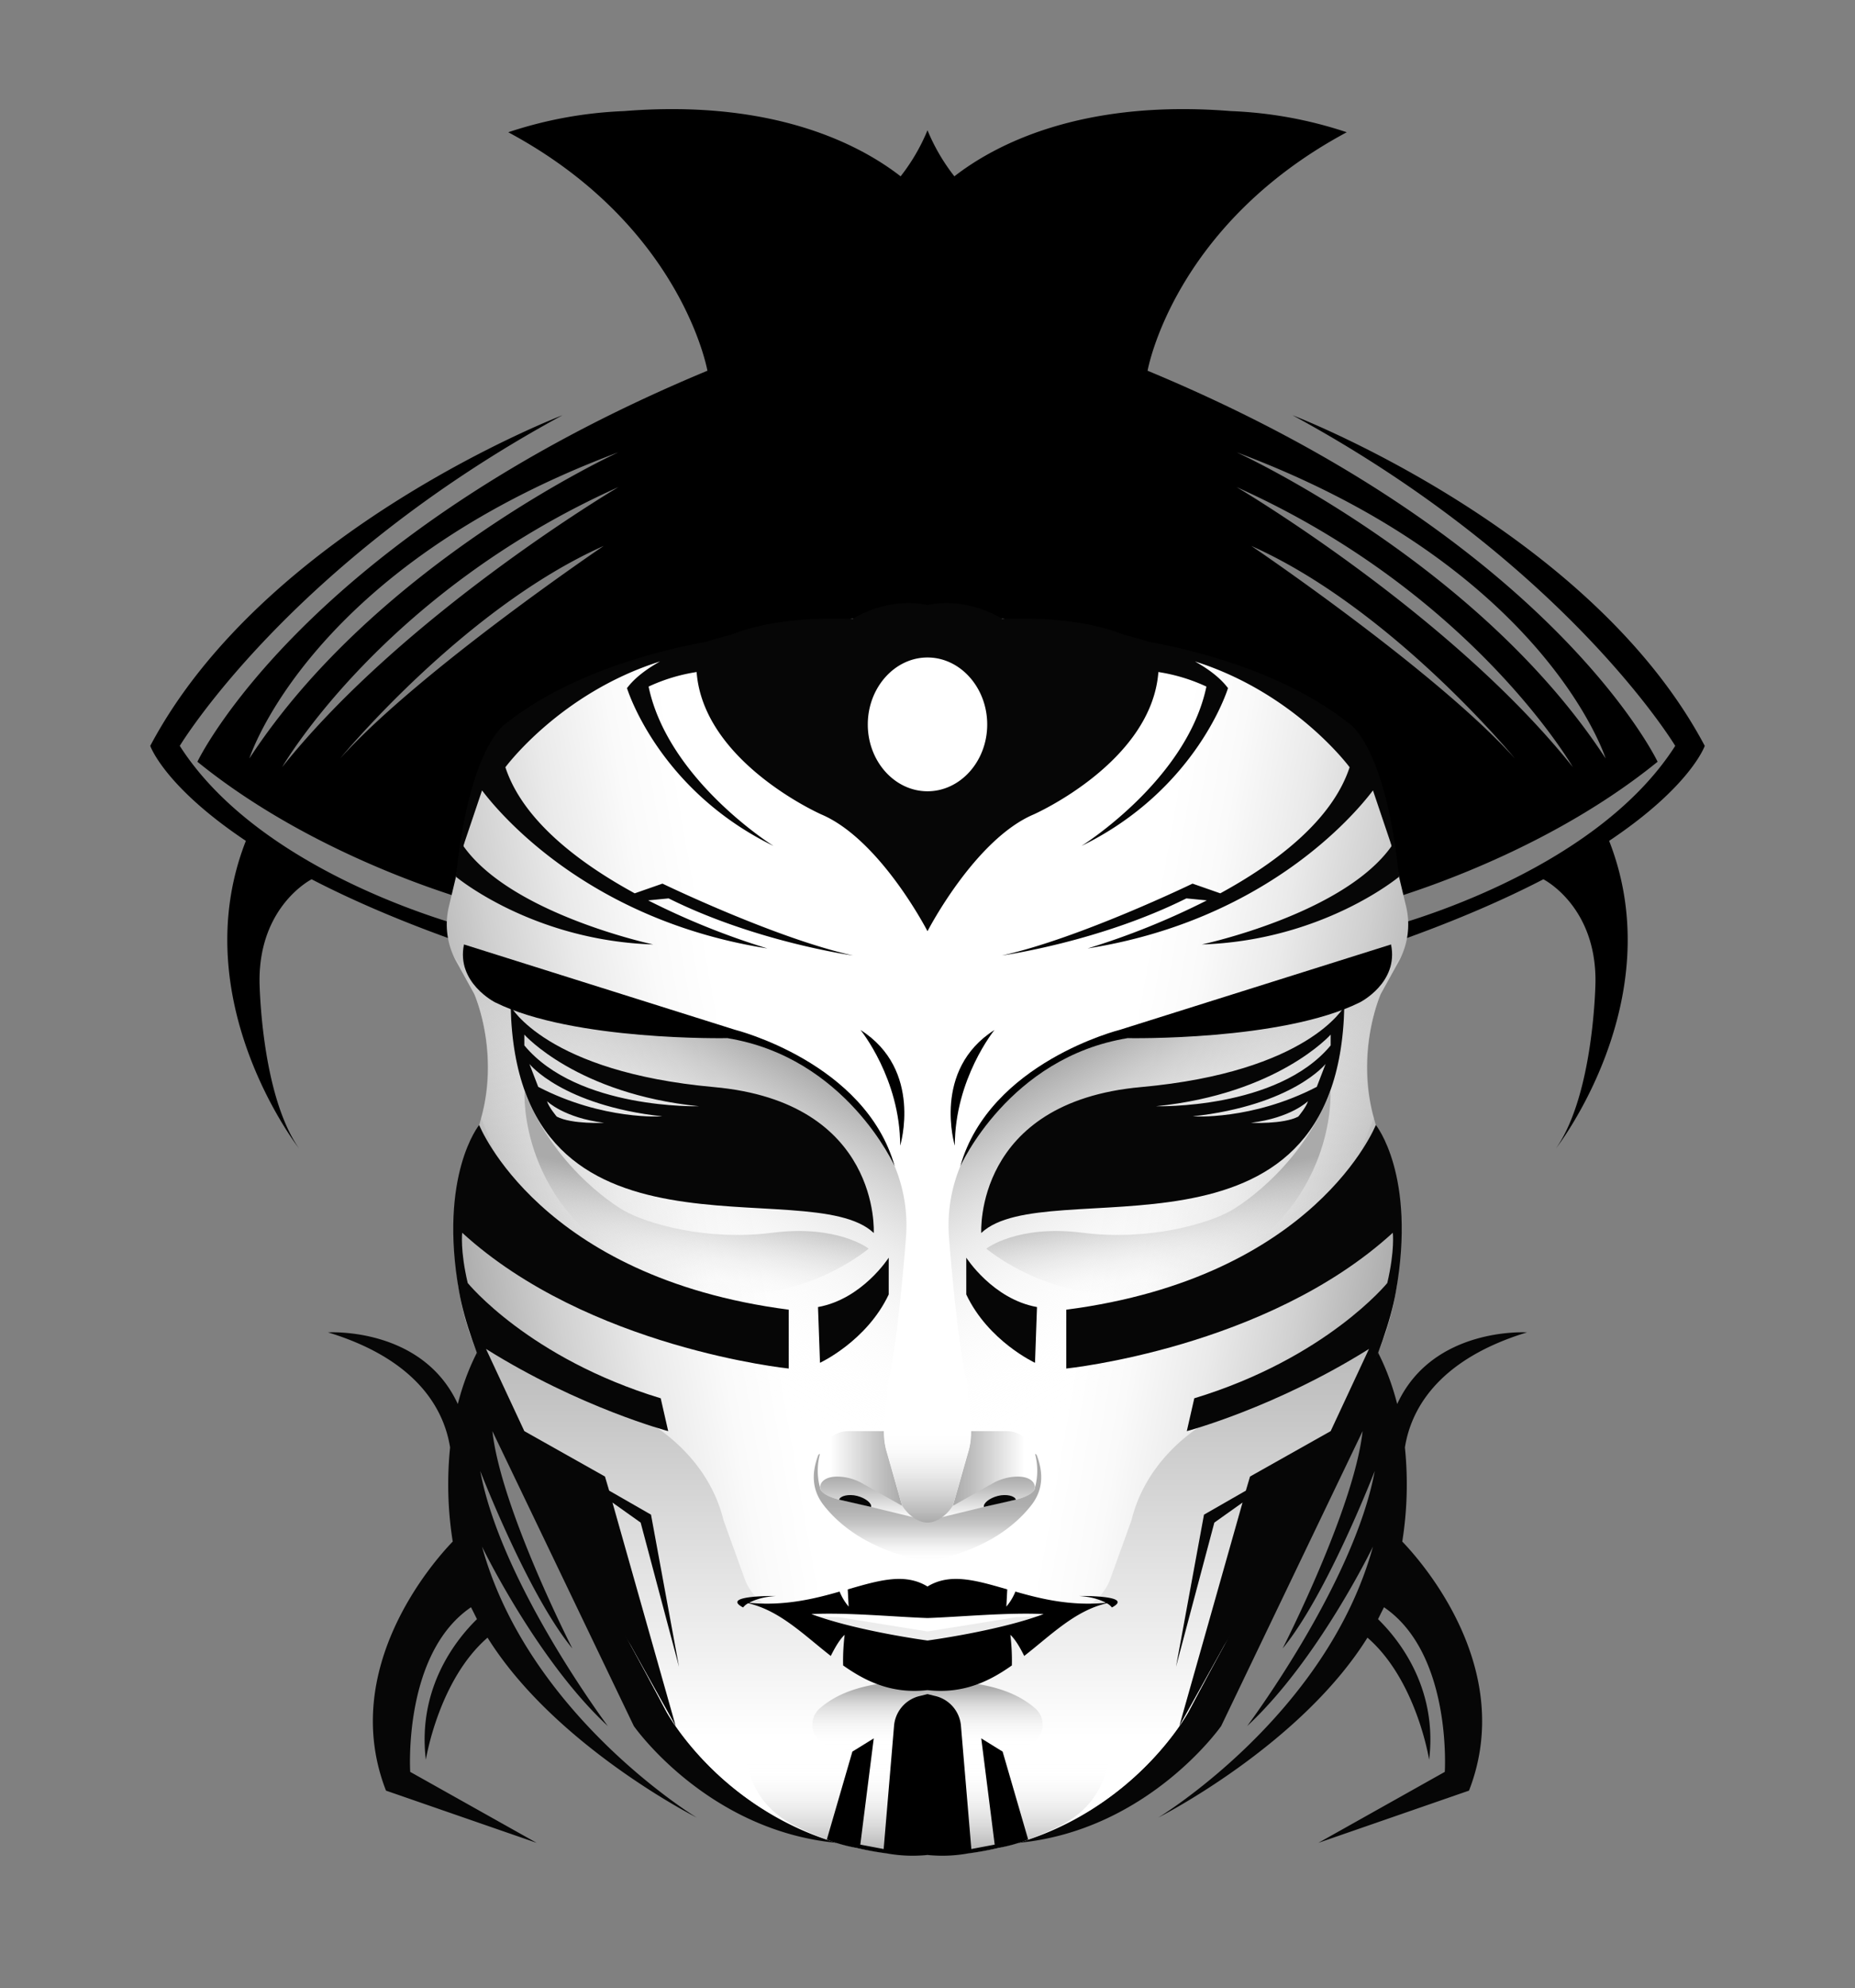
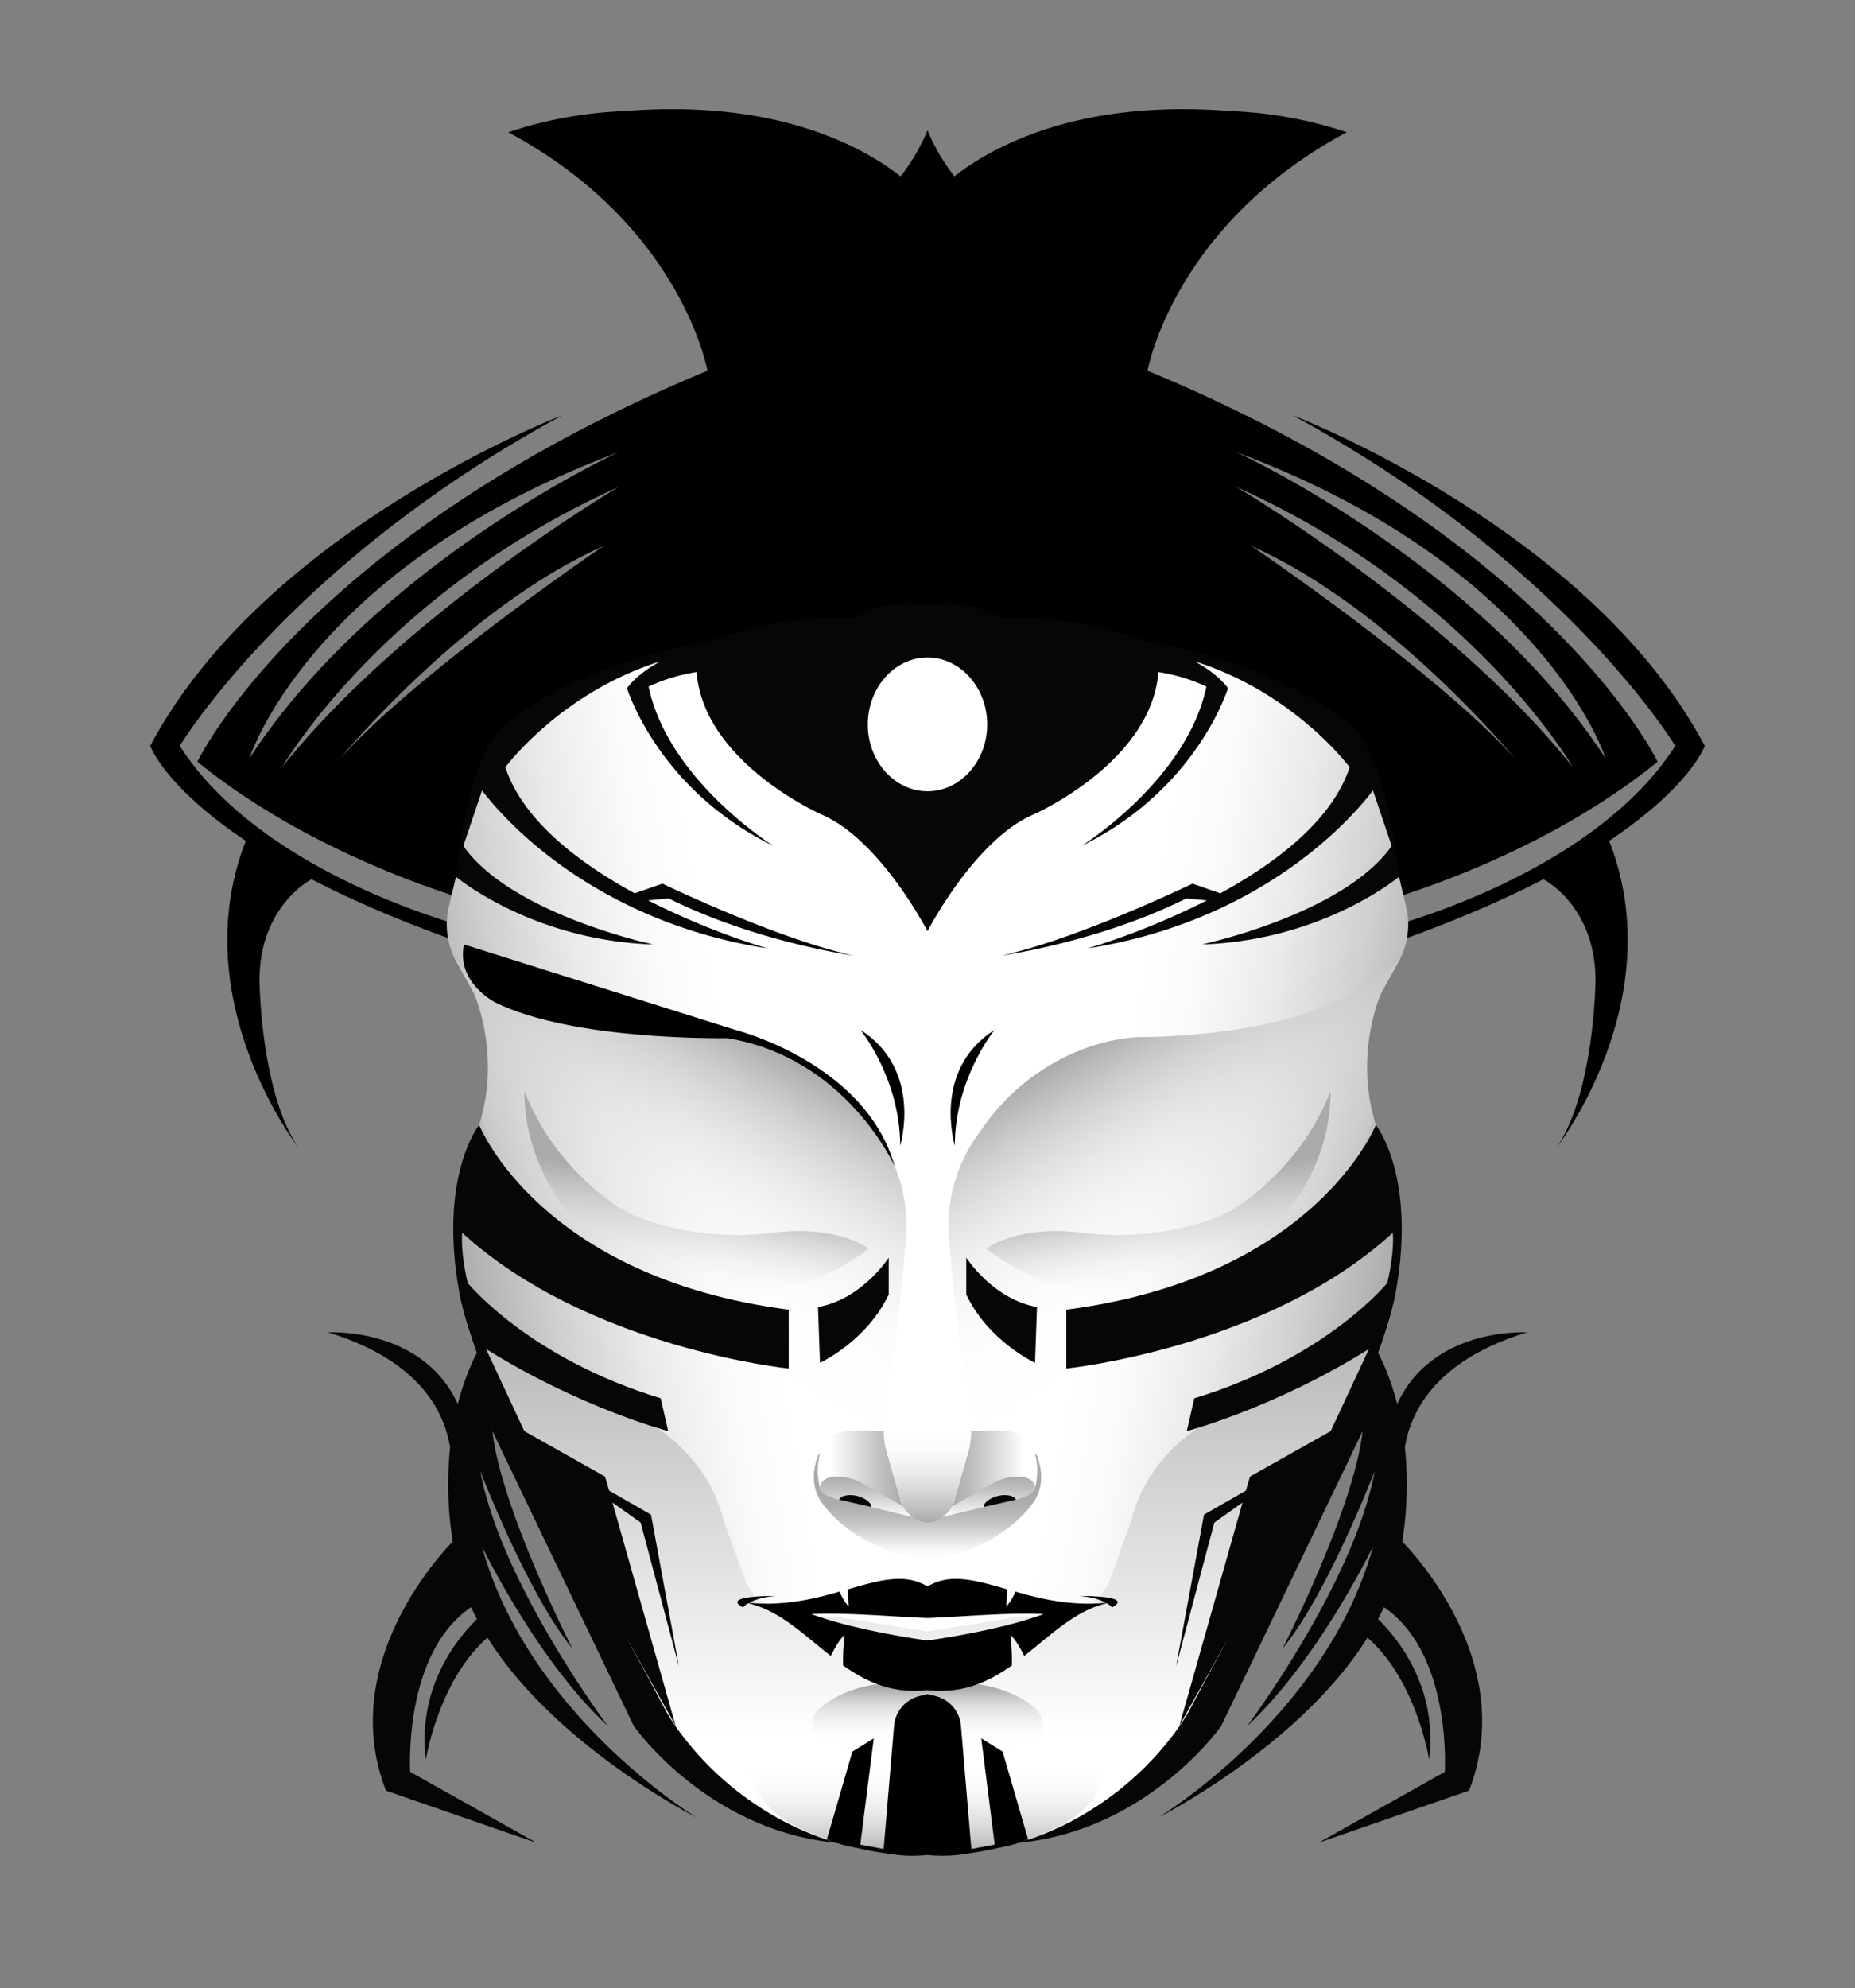
<svg xmlns="http://www.w3.org/2000/svg" viewBox="0 0 842 902">
  <rect x="0" y="0" width="842" height="902" fill="#808080" stroke="none" />
  <defs>
    <style> .cls-1{fill:#060606;}.cls-2{fill:url(#linear-gradient);}.cls-3{fill:url(#linear-gradient-2);}.cls-4{fill:url(#linear-gradient-3);}.cls-5{fill:url(#linear-gradient-4);}.cls-6{fill:url(#linear-gradient-5);}.cls-7{fill:url(#linear-gradient-6);}.cls-8{fill:url(#linear-gradient-7);}.cls-9{fill:url(#linear-gradient-8);}.cls-10{fill:url(#linear-gradient-9);}.cls-11{fill:url(#linear-gradient-10);} </style>
    <linearGradient id="linear-gradient" x1="209.77" y1="593.77" x2="468.51" y2="548.14" gradientUnits="userSpaceOnUse">
      <stop offset="0" stop-color="#aaa" />
      <stop offset="0.01" stop-color="#acacac" />
      <stop offset="0.16" stop-color="#d0d0d0" />
      <stop offset="0.3" stop-color="#eaeaea" />
      <stop offset="0.43" stop-color="#fafafa" />
      <stop offset="0.53" stop-color="#fff" />
    </linearGradient>
    <linearGradient id="linear-gradient-2" x1="314" y1="573.93" x2="314" y2="841.6" gradientUnits="userSpaceOnUse">
      <stop offset="0" stop-color="#aaa" />
      <stop offset="0.44" stop-color="#dbdbdb" />
      <stop offset="0.8" stop-color="#fff" />
    </linearGradient>
    <linearGradient id="linear-gradient-3" x1="369.19" y1="485.41" x2="275.93" y2="646.94" gradientUnits="userSpaceOnUse">
      <stop offset="0" stop-color="#aaa" />
      <stop offset="0.13" stop-color="silver" stop-opacity="0.74" />
      <stop offset="0.28" stop-color="#d7d7d7" stop-opacity="0.47" />
      <stop offset="0.42" stop-color="#e8e8e8" stop-opacity="0.27" />
      <stop offset="0.56" stop-color="#f5f5f5" stop-opacity="0.12" />
      <stop offset="0.68" stop-color="#fcfcfc" stop-opacity="0.03" />
      <stop offset="0.78" stop-color="#fff" stop-opacity="0" />
    </linearGradient>
    <linearGradient id="linear-gradient-4" x1="409.55" y1="666.27" x2="371.34" y2="666.27" gradientUnits="userSpaceOnUse">
      <stop offset="0" stop-color="#aaa" />
      <stop offset="0.25" stop-color="silver" />
      <stop offset="0.78" stop-color="#f7f7f7" />
      <stop offset="0.85" stop-color="#fff" />
    </linearGradient>
    <linearGradient id="linear-gradient-5" x1="394.32" y1="669.89" x2="394.32" y2="689.04" gradientUnits="userSpaceOnUse">
      <stop offset="0" stop-color="#aaa" />
      <stop offset="0.3" stop-color="silver" />
      <stop offset="0.92" stop-color="#f7f7f7" />
      <stop offset="1" stop-color="#fff" />
    </linearGradient>
    <linearGradient id="linear-gradient-6" x1="395.2" y1="659.62" x2="395.2" y2="708.24" gradientUnits="userSpaceOnUse">
      <stop offset="0.38" stop-color="#aaa" />
      <stop offset="0.48" stop-color="#acacac" stop-opacity="0.98" />
      <stop offset="0.58" stop-color="#b2b2b2" stop-opacity="0.91" />
      <stop offset="0.67" stop-color="#bbb" stop-opacity="0.8" />
      <stop offset="0.76" stop-color="#c8c8c8" stop-opacity="0.64" />
      <stop offset="0.85" stop-color="#dadada" stop-opacity="0.44" />
      <stop offset="0.94" stop-color="#eee" stop-opacity="0.2" />
      <stop offset="1" stop-color="#fff" stop-opacity="0" />
    </linearGradient>
    <linearGradient id="linear-gradient-7" x1="411.09" y1="690.84" x2="411.09" y2="643.92" gradientUnits="userSpaceOnUse">
      <stop offset="0" stop-color="#aaa" />
      <stop offset="0.06" stop-color="#b4b4b4" />
      <stop offset="0.28" stop-color="#d4d4d4" />
      <stop offset="0.49" stop-color="#ececec" />
      <stop offset="0.68" stop-color="#fafafa" />
      <stop offset="0.85" stop-color="#fff" />
    </linearGradient>
    <linearGradient id="linear-gradient-8" x1="379.82" y1="841.71" x2="379.82" y2="783.12" gradientUnits="userSpaceOnUse">
      <stop offset="0" stop-color="#aaa" />
      <stop offset="0.17" stop-color="silver" stop-opacity="0.75" />
      <stop offset="0.55" stop-color="#ededed" stop-opacity="0.21" />
      <stop offset="0.72" stop-color="#fff" stop-opacity="0" />
    </linearGradient>
    <linearGradient id="linear-gradient-9" x1="394.9" y1="762.41" x2="394.9" y2="803.85" gradientUnits="userSpaceOnUse">
      <stop offset="0.08" stop-color="#aaa" />
      <stop offset="0.26" stop-color="#c8c8c8" stop-opacity="0.65" />
      <stop offset="0.44" stop-color="#e0e0e0" stop-opacity="0.37" />
      <stop offset="0.59" stop-color="#f1f1f1" stop-opacity="0.17" />
      <stop offset="0.71" stop-color="#fbfbfb" stop-opacity="0.04" />
      <stop offset="0.79" stop-color="#fff" stop-opacity="0" />
    </linearGradient>
    <linearGradient id="linear-gradient-10" x1="319.93" y1="509.65" x2="306.85" y2="583.81" gradientUnits="userSpaceOnUse">
      <stop offset="0.37" stop-color="#aaa" />
      <stop offset="0.43" stop-color="#b1b1b1" stop-opacity="0.91" />
      <stop offset="1" stop-color="#fff" stop-opacity="0" />
    </linearGradient>
  </defs>
  <g>
    <path d="M408.8,80c-18-14-57.1-35.1-125.5-29.6A189.4,189.4,0,0,0,230.7,60c78.9,42.3,90.4,108.2,90.4,108.2C137.5,244.5,89.6,345.6,89.6,345.6c56.8,46.1,129.5,64.7,129.5,64.7l30.1-18.1-35,29.1S119.7,398,81.6,338.4c0,0,49.8-82.8,173.7-150,0,0-134.9,51.5-187.1,150,0,0,6.3,18.3,43.4,43.1C83.2,453.9,135.7,521,135.7,521c-17.3-24.7-17.9-75.6-17.9-75.6-.3-34.5,23.7-46.5,23.7-46.5h-.1c19.1,9.9,42.9,20.2,72.8,30.5l50.2-46.3L421,288.8V59.1A88.5,88.5,0,0,1,408.8,80ZM154.4,344.1s55.8-68,119.6-96.4C274,247.7,190.3,304.3,154.4,344.1ZM128.1,348s45.5-79,152.6-127C280.7,221,183.9,278.1,128.1,348Zm-14.9-3.9s27.2-86.5,167.5-138.9C280.7,205.2,171.2,255.2,113.2,344.1Z" />
  </g>
  <g transform="scale(-1 1) translate(-842,0)">
    <path d="M408.8,80c-18-14-57.1-35.1-125.5-29.6A189.4,189.4,0,0,0,230.7,60c78.9,42.3,90.4,108.2,90.4,108.2C137.5,244.5,89.6,345.6,89.6,345.6c56.8,46.1,129.5,64.7,129.5,64.7l30.1-18.1-35,29.1S119.7,398,81.6,338.4c0,0,49.8-82.8,173.7-150,0,0-134.9,51.5-187.1,150,0,0,6.3,18.3,43.4,43.1C83.2,453.9,135.7,521,135.7,521c-17.3-24.7-17.9-75.6-17.9-75.6-.3-34.5,23.7-46.5,23.7-46.5h-.1c19.1,9.9,42.9,20.2,72.8,30.5l50.2-46.3L421,288.8V59.1A88.5,88.5,0,0,1,408.8,80ZM154.4,344.1s55.8-68,119.6-96.4C274,247.7,190.3,304.3,154.4,344.1ZM128.1,348s45.5-79,152.6-127C280.7,221,183.9,278.1,128.1,348Zm-14.9-3.9s27.2-86.5,167.5-138.9C280.7,205.2,171.2,255.2,113.2,344.1Z" />
  </g>
  <g>
    <path class="cls-1" d="M218.8,701.7s25,51.7,57.1,81.4c0,0-48.5-64.7-57.9-115.7,0,0,21.7,56.2,41.8,80.5,0,0-32.4-63.3-36.3-98.6l64.2,133.8s33.1,47.4,92.1,53L222.1,604.5s-8.8,11-14.3,32.5c-16.2-35.2-58.9-32.5-58.9-32.5,41.9,12.8,52.9,36.4,55.4,52.2a164.9,164.9,0,0,0,1.2,42.7c-8.8,9.1-51.8,57.7-30.3,113l68.4,23.7-57.4-32.2s-3.4-53.6,27.6-74.7l2.7,5.4c-8.8,8.6-27.2,30.7-23.2,63.8,0,0,5.7-36.1,28-55.4,30.6,49.1,94.9,81.6,94.9,81.6S239.9,778.4,218.8,701.7Z" />
  </g>
  <g transform="scale(-1 1) translate(-842,0)">
    <path class="cls-1" d="M218.8,701.7s25,51.7,57.1,81.4c0,0-48.5-64.7-57.9-115.7,0,0,21.7,56.2,41.8,80.5,0,0-32.4-63.3-36.3-98.6l64.2,133.8s33.1,47.4,92.1,53L222.1,604.5s-8.8,11-14.3,32.5c-16.2-35.2-58.9-32.5-58.9-32.5,41.9,12.8,52.9,36.4,55.4,52.2a164.9,164.9,0,0,0,1.2,42.7c-8.8,9.1-51.8,57.7-30.3,113l68.4,23.7-57.4-32.2s-3.4-53.6,27.6-74.7l2.7,5.4c-8.8,8.6-27.2,30.7-23.2,63.8,0,0,5.7-36.1,28-55.4,30.6,49.1,94.9,81.6,94.9,81.6S239.9,778.4,218.8,701.7Z" />
  </g>
  <g>
    <path class="cls-2" d="M216.1,359.5l-12.4,52a34.9,34.9,0,0,0,3.5,24.9l8.1,14.6s11.6,26.1,3.1,56.2l-7.5,27.7a120.3,120.3,0,0,0,5,77.2c9.2,22,21.6,49.3,34.9,71.8,27,45.6,51.7,92.7,51.7,92.7s35.6,66.3,118.5,63.2V278.7s-97.8.6-171.2,38A64.5,64.5,0,0,0,216.1,359.5Z" />
    <path class="cls-3" d="M421,740.2V841.6c-82.4,1-118.5-65-118.5-65s-24.7-47.1-51.7-92.7c-13.3-22.5-25.7-49.8-34.9-71.8a120.2,120.2,0,0,1-8.9-38.2s1.6,29.9,36,44.3l48.8,25.7s28.8,14,36.6,45.8l9.6,26.6A22.7,22.7,0,0,0,355.5,731c7.7,1.3,17.4,2.7,25.2,2.7Z" />
    <path class="cls-4" d="M205.7,433.5s21.7,34.7,115.7,37c0,0,16.2-1.1,36.9,8.9a99.2,99.2,0,0,1,37.1,31.5l2.8,4a70.4,70.4,0,0,1,13,47c-1.7,21.2-4.5,49.8-7.9,64.4L401.7,641a59.4,59.4,0,0,0,1.7,22.2l4.1,15.4a15.8,15.8,0,0,0,12.7,11.6h.8v40.4l-93.5-72.4A326.8,326.8,0,0,1,223.2,519.4l-4.8-12.2s8.4-26.7-3.1-56.2Z" />
    <path class="cls-5" d="M409.5,683.2l-7.4-25.8a35.7,35.7,0,0,1-.7-8.1H385.2a13.1,13.1,0,0,0-11.4,6.6c-2.2,3.9-3.6,9.7-1.2,17.4Z" />
    <path class="cls-6" d="M372.6,673.3s1.2-3.9,9-3.3a23.8,23.8,0,0,1,10,3.1l17.9,10.1a17.5,17.5,0,0,0,3.2,3.5,13.3,13.3,0,0,0,3.7,2.3l-26.9-6.7-6.6-1.5C378.7,680,370.5,677.8,372.6,673.3Z" />
    <path class="cls-7" d="M372.2,659.6a29.3,29.3,0,0,0,0,15.3s-.5,4.3,13.8,6.5l29.5,7.2s2.9,2.1,5.5,1.7v17.9s-29.7-3.3-46.9-25c-5.2-6.5-6.1-14-2.7-23C371.5,659.9,371.9,659.8,372.2,659.6Z" />
    <path class="cls-1" d="M380.9,680.4c.4-1.7,4.3-2.7,8.2-1.7s6.7,3.4,6.3,5" />
    <path class="cls-8" d="M421,690.8s-6.1.4-11.5-7.6l-7.6-26.9s-1.3-4.5-.4-12.4H421Z" />
    <path class="cls-9" d="M421,841.6s-28.2,2.3-59-12.6-22.3-45.9-22.3-45.9l81.3,8Z" />
    <path class="cls-10" d="M372.2,775c8.3-7.1,21.2-12.6,48.8-12.6v41.5l-45-12.1A9.7,9.7,0,0,1,372.2,775Z" />
    <path class="cls-11" d="M394.3,566.5s-14.1-11-43.8-7.2-56.9-4.1-67.4-10.1c0,0-30.5-17-45-54,0,0-3.3,52.6,53.6,81.5S394.3,566.5,394.3,566.5Z" />
  </g>
  <g transform="scale(-1 1) translate(-842,0)">
    <path class="cls-2" d="M216.1,359.5l-12.4,52a34.9,34.9,0,0,0,3.5,24.9l8.1,14.6s11.6,26.1,3.1,56.2l-7.5,27.7a120.3,120.3,0,0,0,5,77.2c9.2,22,21.6,49.3,34.9,71.8,27,45.6,51.7,92.7,51.7,92.7s35.6,66.3,118.5,63.2V278.7s-97.8.6-171.2,38A64.5,64.5,0,0,0,216.1,359.5Z" />
    <path class="cls-3" d="M421,740.2V841.6c-82.4,1-118.5-65-118.5-65s-24.7-47.1-51.7-92.7c-13.3-22.5-25.7-49.8-34.9-71.8a120.2,120.2,0,0,1-8.9-38.2s1.6,29.9,36,44.3l48.8,25.7s28.8,14,36.6,45.8l9.6,26.6A22.7,22.7,0,0,0,355.5,731c7.7,1.3,17.4,2.7,25.2,2.7Z" />
    <path class="cls-4" d="M205.7,433.5s21.7,34.7,115.7,37c0,0,16.2-1.1,36.9,8.9a99.2,99.2,0,0,1,37.1,31.5l2.8,4a70.4,70.4,0,0,1,13,47c-1.7,21.2-4.5,49.8-7.9,64.4L401.7,641a59.4,59.4,0,0,0,1.7,22.2l4.1,15.4a15.8,15.8,0,0,0,12.7,11.6h.8v40.4l-93.5-72.4A326.8,326.8,0,0,1,223.2,519.4l-4.8-12.2s8.4-26.7-3.1-56.2Z" />
    <path class="cls-5" d="M409.5,683.2l-7.4-25.8a35.7,35.7,0,0,1-.7-8.1H385.2a13.1,13.1,0,0,0-11.4,6.6c-2.2,3.9-3.6,9.7-1.2,17.4Z" />
    <path class="cls-6" d="M372.6,673.3s1.2-3.9,9-3.3a23.8,23.8,0,0,1,10,3.1l17.9,10.1a17.5,17.5,0,0,0,3.2,3.5,13.3,13.3,0,0,0,3.7,2.3l-26.9-6.7-6.6-1.5C378.7,680,370.5,677.8,372.6,673.3Z" />
    <path class="cls-7" d="M372.2,659.6a29.3,29.3,0,0,0,0,15.3s-.5,4.3,13.8,6.5l29.5,7.2s2.9,2.1,5.5,1.7v17.9s-29.7-3.3-46.9-25c-5.2-6.5-6.1-14-2.7-23C371.5,659.9,371.9,659.8,372.2,659.6Z" />
    <path class="cls-1" d="M380.9,680.4c.4-1.7,4.3-2.7,8.2-1.7s6.7,3.4,6.3,5" />
    <path class="cls-8" d="M421,690.8s-6.1.4-11.5-7.6l-7.6-26.9s-1.3-4.5-.4-12.4H421Z" />
    <path class="cls-9" d="M421,841.6s-28.2,2.3-59-12.6-22.3-45.9-22.3-45.9l81.3,8Z" />
    <path class="cls-10" d="M372.2,775c8.3-7.1,21.2-12.6,48.8-12.6v41.5l-45-12.1A9.7,9.7,0,0,1,372.2,775Z" />
    <path class="cls-11" d="M394.3,566.5s-14.1-11-43.8-7.2-56.9-4.1-67.4-10.1c0,0-30.5-17-45-54,0,0-3.3,52.6,53.6,81.5S394.3,566.5,394.3,566.5Z" />
  </g>
  <g>
    <path class="cls-1" d="M358,620.9V594.2c-113.2-14.7-140.5-83.8-140.5-83.8s-18.5,22.7-9.1,75.7,77.9,160.4,77.9,160.4l20.4,36.6L278,681.7l12.8,9.1,17.4,65.4-12.7-69-19-10.9-1.9-6.4L238,649.3,220.6,612c42.6,26.7,82.7,37.3,82.7,37.3l-3.4-14.9c-59.9-18.2-87.6-52.3-87.6-52.3-3.5-14.9-2.5-22.8-2.5-22.8C267,611.6,358,620.9,358,620.9Z" />
    <path class="cls-1" d="M371.3,593l.9,25.3s21.2-9.8,31.2-31V570.6S391.4,589.4,371.3,593Z" />
  </g>
  <g transform="scale(-1 1) translate(-842,0)">
    <path class="cls-1" d="M358,620.9V594.2c-113.2-14.7-140.5-83.8-140.5-83.8s-18.5,22.7-9.1,75.7,77.9,160.4,77.9,160.4l20.4,36.6L278,681.7l12.8,9.1,17.4,65.4-12.7-69-19-10.9-1.9-6.4L238,649.3,220.6,612c42.6,26.7,82.7,37.3,82.7,37.3l-3.4-14.9c-59.9-18.2-87.6-52.3-87.6-52.3-3.5-14.9-2.5-22.8-2.5-22.8C267,611.6,358,620.9,358,620.9Z" />
    <path class="cls-1" d="M371.3,593l.9,25.3s21.2-9.8,31.2-31V570.6S391.4,589.4,371.3,593Z" />
  </g>
  <g>
-     <path class="cls-1" d="M324,493.2c-76-6.9-92.2-36.6-92.2-36.6,2.7,124.6,135.3,74.8,164.8,102.8C396.6,559.4,400,500,324,493.2Zm-71.3,13.4s-3.7-4.4-4.4-7c0,0,7.7,7.6,25.9,9.8C274.2,509.4,259.7,510.2,252.7,506.6Zm-8.4-13.5-4-10.4s14.8,18.7,60.3,23.8C300.6,506.5,273.8,508.4,244.3,493.1ZM238,474.3v-4.9s23.9,26.9,79.3,32.5C317.3,501.9,262.2,503.5,238,474.3Z" />
-   </g>
+     </g>
  <g transform="scale(-1 1) translate(-842,0)">
-     <path class="cls-1" d="M324,493.2c-76-6.9-92.2-36.6-92.2-36.6,2.7,124.6,135.3,74.8,164.8,102.8C396.6,559.4,400,500,324,493.2Zm-71.3,13.4s-3.7-4.4-4.4-7c0,0,7.7,7.6,25.9,9.8C274.2,509.4,259.7,510.2,252.7,506.6Zm-8.4-13.5-4-10.4s14.8,18.7,60.3,23.8C300.6,506.5,273.8,508.4,244.3,493.1ZM238,474.3v-4.9s23.9,26.9,79.3,32.5C317.3,501.9,262.2,503.5,238,474.3Z" />
-   </g>
+     </g>
  <g>
    <path d="M406.1,529.1s-22.1-49.4-76-58.1c0,0-69.7,1.4-105.3-16.2,0,0-17.8-8.9-14.2-26.3l123,38.7S392.8,482,406.1,529.1Z" />
    <path d="M390.6,467.3s18,22.1,18,52.5C408.6,519.8,419.1,485.4,390.6,467.3Z" />
  </g>
  <g transform="scale(-1 1) translate(-842,0)">
-     <path d="M406.1,529.1s-22.1-49.4-76-58.1c0,0-69.7,1.4-105.3-16.2,0,0-17.8-8.9-14.2-26.3l123,38.7S392.8,482,406.1,529.1Z" />
    <path d="M390.6,467.3s18,22.1,18,52.5C408.6,519.8,419.1,485.4,390.6,467.3Z" />
  </g>
  <g>
    <path class="cls-1" d="M372.8,369.5c26.8,11.4,48.2,53,48.2,53V359c-14.9,0-27.1-13.6-27.1-30.3s12.2-30.4,27.1-30.4V274.5c-18.4-3.9-34,6.3-34,6.3-27.2-1-44.5,2.9-55.2,7.2,0,0-4.7,1.1-11.3,3.2-16.3,2.9-59.6,12.4-90.7,36.9,0,0-16.7,9.6-22.8,69.7,0,0,34.5,28.9,89.5,30.7,0,0-64.4-13.7-86.2-44.7l8.5-25.2c8.6,11.4,49.1,59,129.5,71.7a340.2,340.2,0,0,1-54.1-21.8l9.3-.9c39.7,19.8,83.7,25.9,83.7,25.9-35-7.7-86.5-32.6-86.5-32.6l-12.6,4.4c-25.3-13.8-50.8-33.1-58.7-57.2,0,0,24.8-33.7,70.2-48-5.9,3.3-11.4,7.3-15,12.1,0,0,13.9,45.9,66.5,71.6,0,0-47.8-29.8-56.7-72.3a80.5,80.5,0,0,1,21.8-6.6C319.3,345.9,372.8,369.5,372.8,369.5Z" />
  </g>
  <g transform="scale(-1 1) translate(-842,0)">
    <path class="cls-1" d="M372.8,369.5c26.8,11.4,48.2,53,48.2,53V359c-14.9,0-27.1-13.6-27.1-30.3s12.2-30.4,27.1-30.4V274.5c-18.4-3.9-34,6.3-34,6.3-27.2-1-44.5,2.9-55.2,7.2,0,0-4.7,1.1-11.3,3.2-16.3,2.9-59.6,12.4-90.7,36.9,0,0-16.7,9.6-22.8,69.7,0,0,34.5,28.9,89.5,30.7,0,0-64.4-13.7-86.2-44.7l8.5-25.2c8.6,11.4,49.1,59,129.5,71.7a340.2,340.2,0,0,1-54.1-21.8l9.3-.9c39.7,19.8,83.7,25.9,83.7,25.9-35-7.7-86.5-32.6-86.5-32.6l-12.6,4.4c-25.3-13.8-50.8-33.1-58.7-57.2,0,0,24.8-33.7,70.2-48-5.9,3.3-11.4,7.3-15,12.1,0,0,13.9,45.9,66.5,71.6,0,0-47.8-29.8-56.7-72.3a80.5,80.5,0,0,1,21.8-6.6C319.3,345.9,372.8,369.5,372.8,369.5Z" />
  </g>
  <g>
    <path d="M421,734.1V719.8c-10.3-6.3-22-2.8-36.2,1.3l.4,7.8a25.1,25.1,0,0,1-4.1-6.8c-11.8,3.4-25.3,6.6-41.1,5.1,2.2-1.2,6-2.7,12.2-3.1,0,0-25.6-.4-14.9,5.2a7.3,7.3,0,0,1,2.3-1.9c14.4,3.3,25.3,14.4,37.5,23.9,1.5-3,3.8-7.3,6.3-9.6a96.4,96.4,0,0,0-.7,13.9c10.6,7.5,22.4,13,38.3,11.2V744.3s-32.2-4.3-52.7-12C384.7,731.5,406.3,733.6,421,734.1Z" />
  </g>
  <g transform="scale(-1 1) translate(-842,0)">
    <path d="M421,734.1V719.8c-10.3-6.3-22-2.8-36.2,1.3l.4,7.8a25.1,25.1,0,0,1-4.1-6.8c-11.8,3.4-25.3,6.6-41.1,5.1,2.2-1.2,6-2.7,12.2-3.1,0,0-25.6-.4-14.9,5.2a7.3,7.3,0,0,1,2.3-1.9c14.4,3.3,25.3,14.4,37.5,23.9,1.5-3,3.8-7.3,6.3-9.6a96.4,96.4,0,0,0-.7,13.9c10.6,7.5,22.4,13,38.3,11.2V744.3s-32.2-4.3-52.7-12C384.7,731.5,406.3,733.6,421,734.1Z" />
  </g>
  <g>
    <path d="M421,841.6v-73l-3.2.8a15.2,15.2,0,0,0-12,13.8l-4.7,55.7-10.6-2,6.1-48.2-9.7,6-11.6,39.9a73.5,73.5,0,0,0,13.5,3.8,138.6,138.6,0,0,0,13.8,2.5h0A66.3,66.3,0,0,0,421,841.6Z" />
  </g>
  <g transform="scale(-1 1) translate(-842,0)">
    <path d="M421,841.6v-73l-3.2.8a15.2,15.2,0,0,0-12,13.8l-4.7,55.7-10.6-2,6.1-48.2-9.7,6-11.6,39.9a73.5,73.5,0,0,0,13.5,3.8,138.6,138.6,0,0,0,13.8,2.5h0A66.3,66.3,0,0,0,421,841.6Z" />
  </g>
</svg>